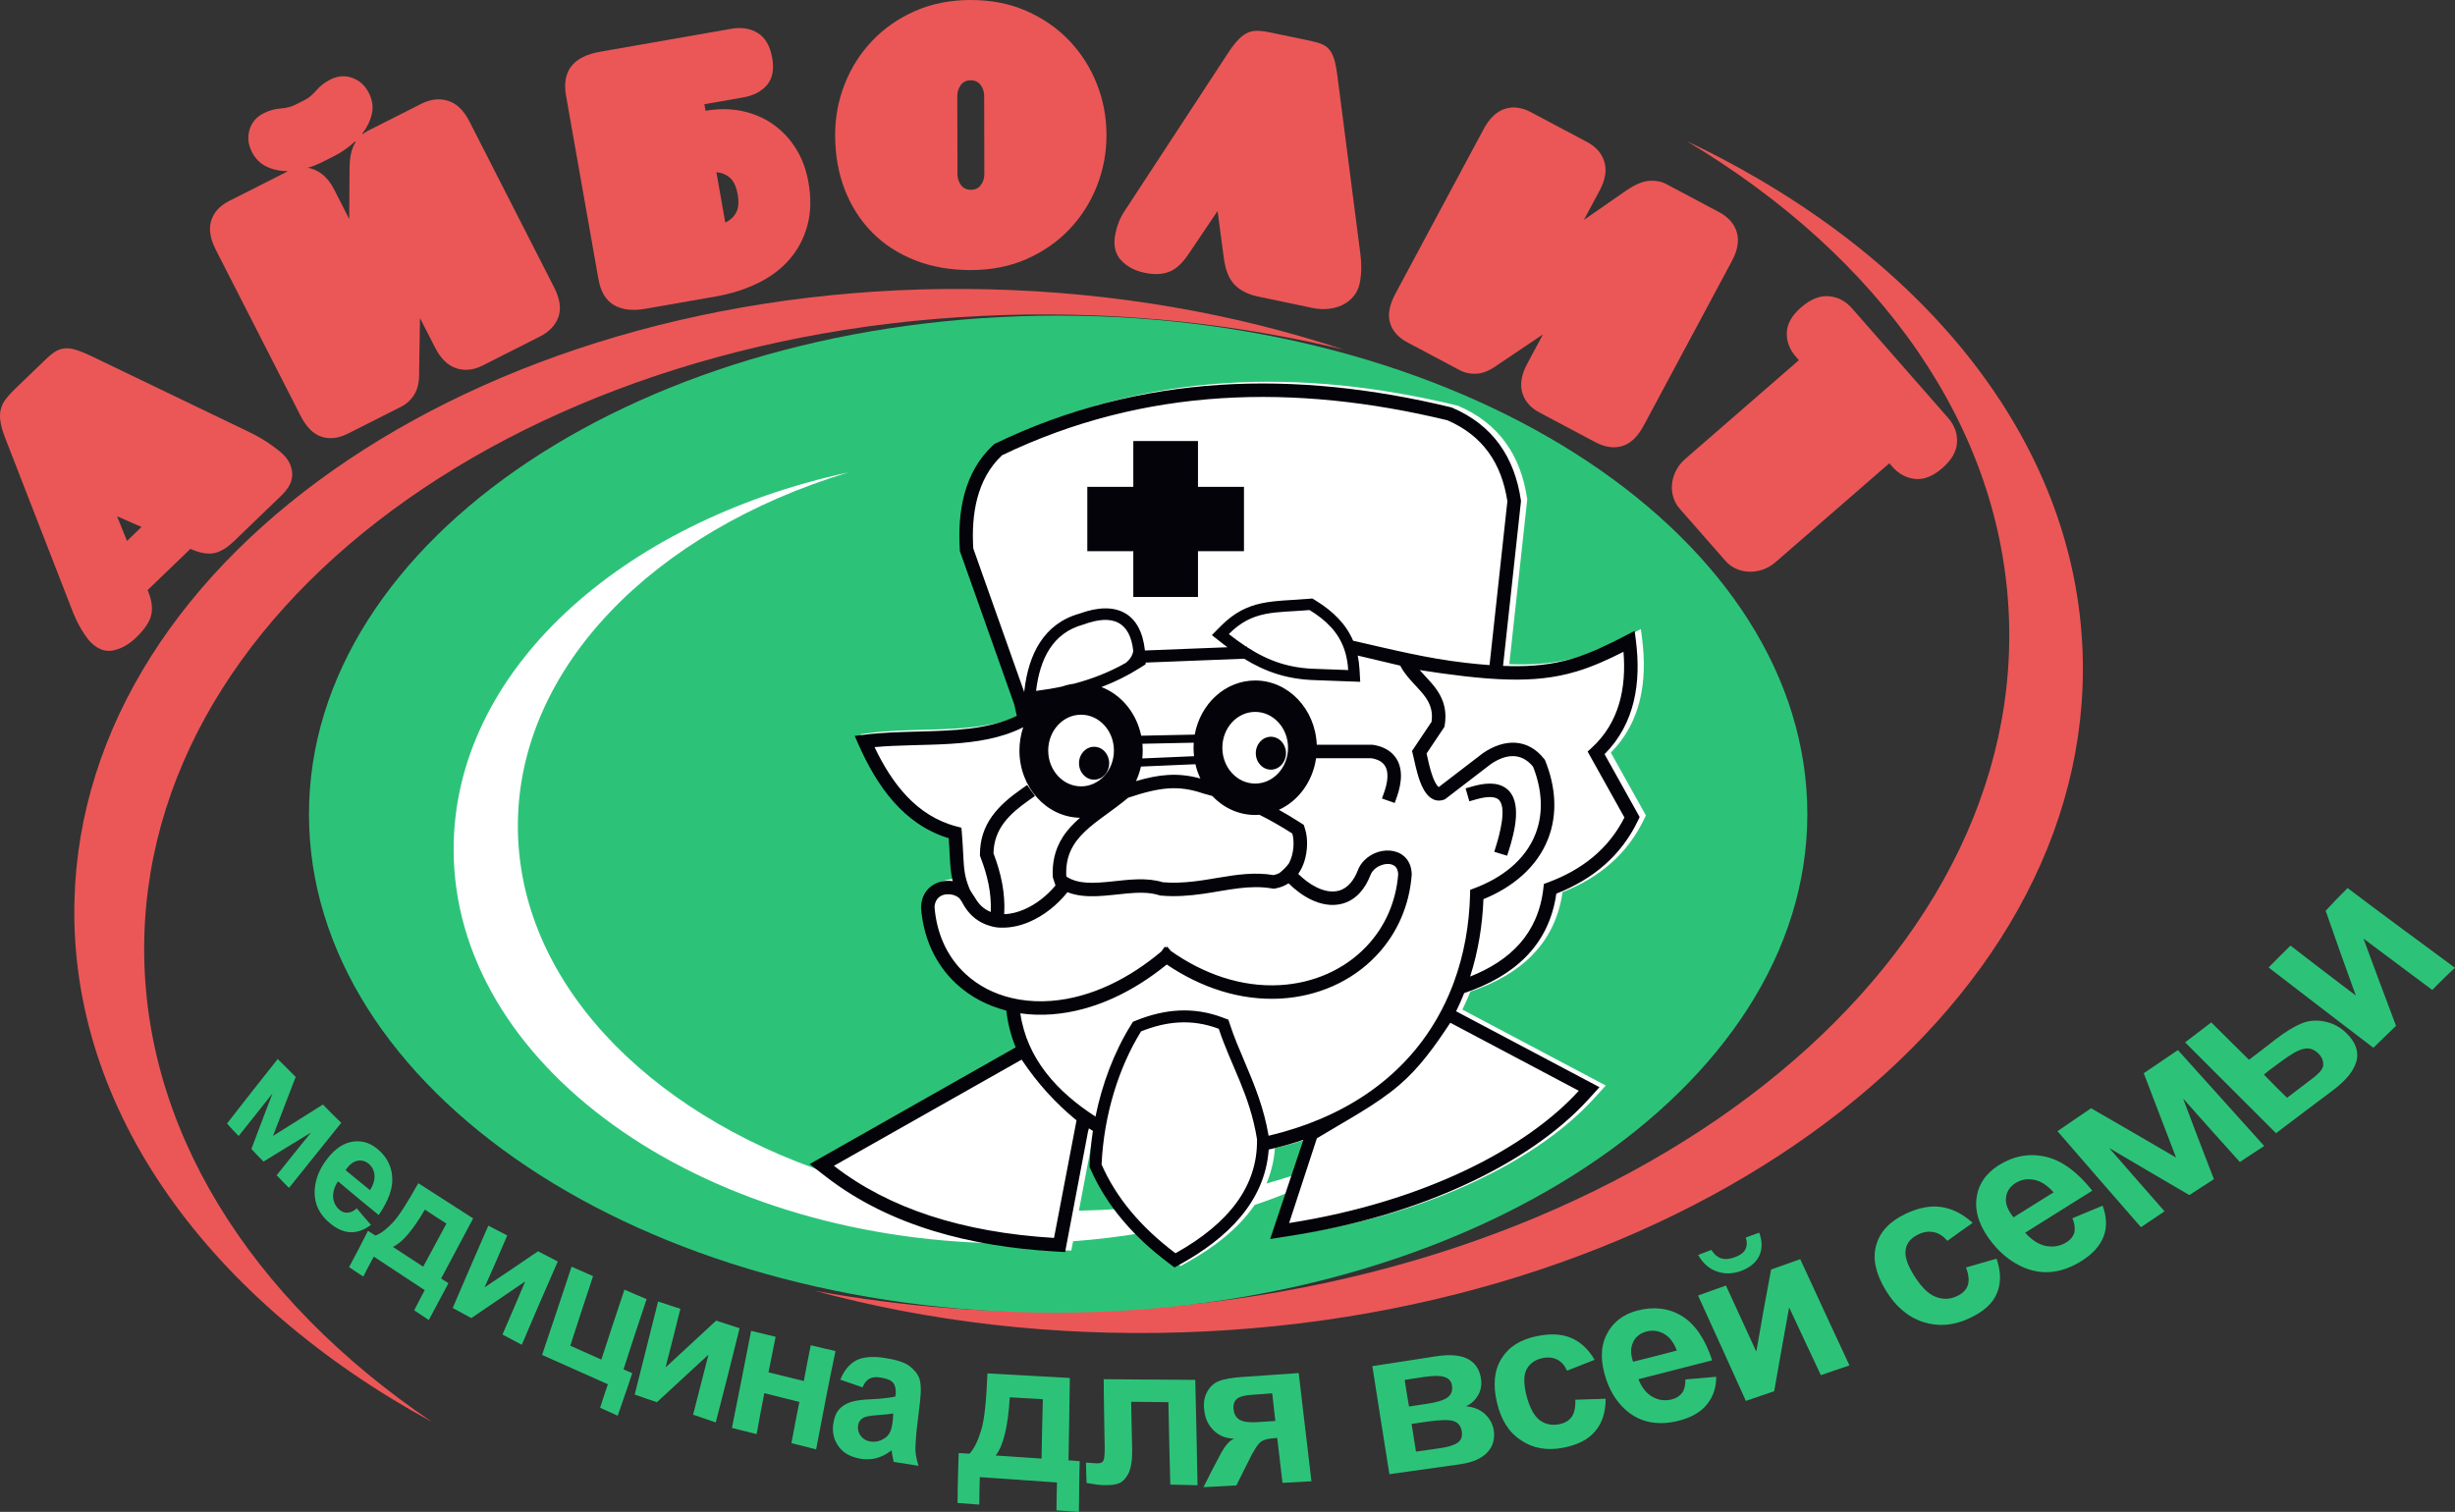
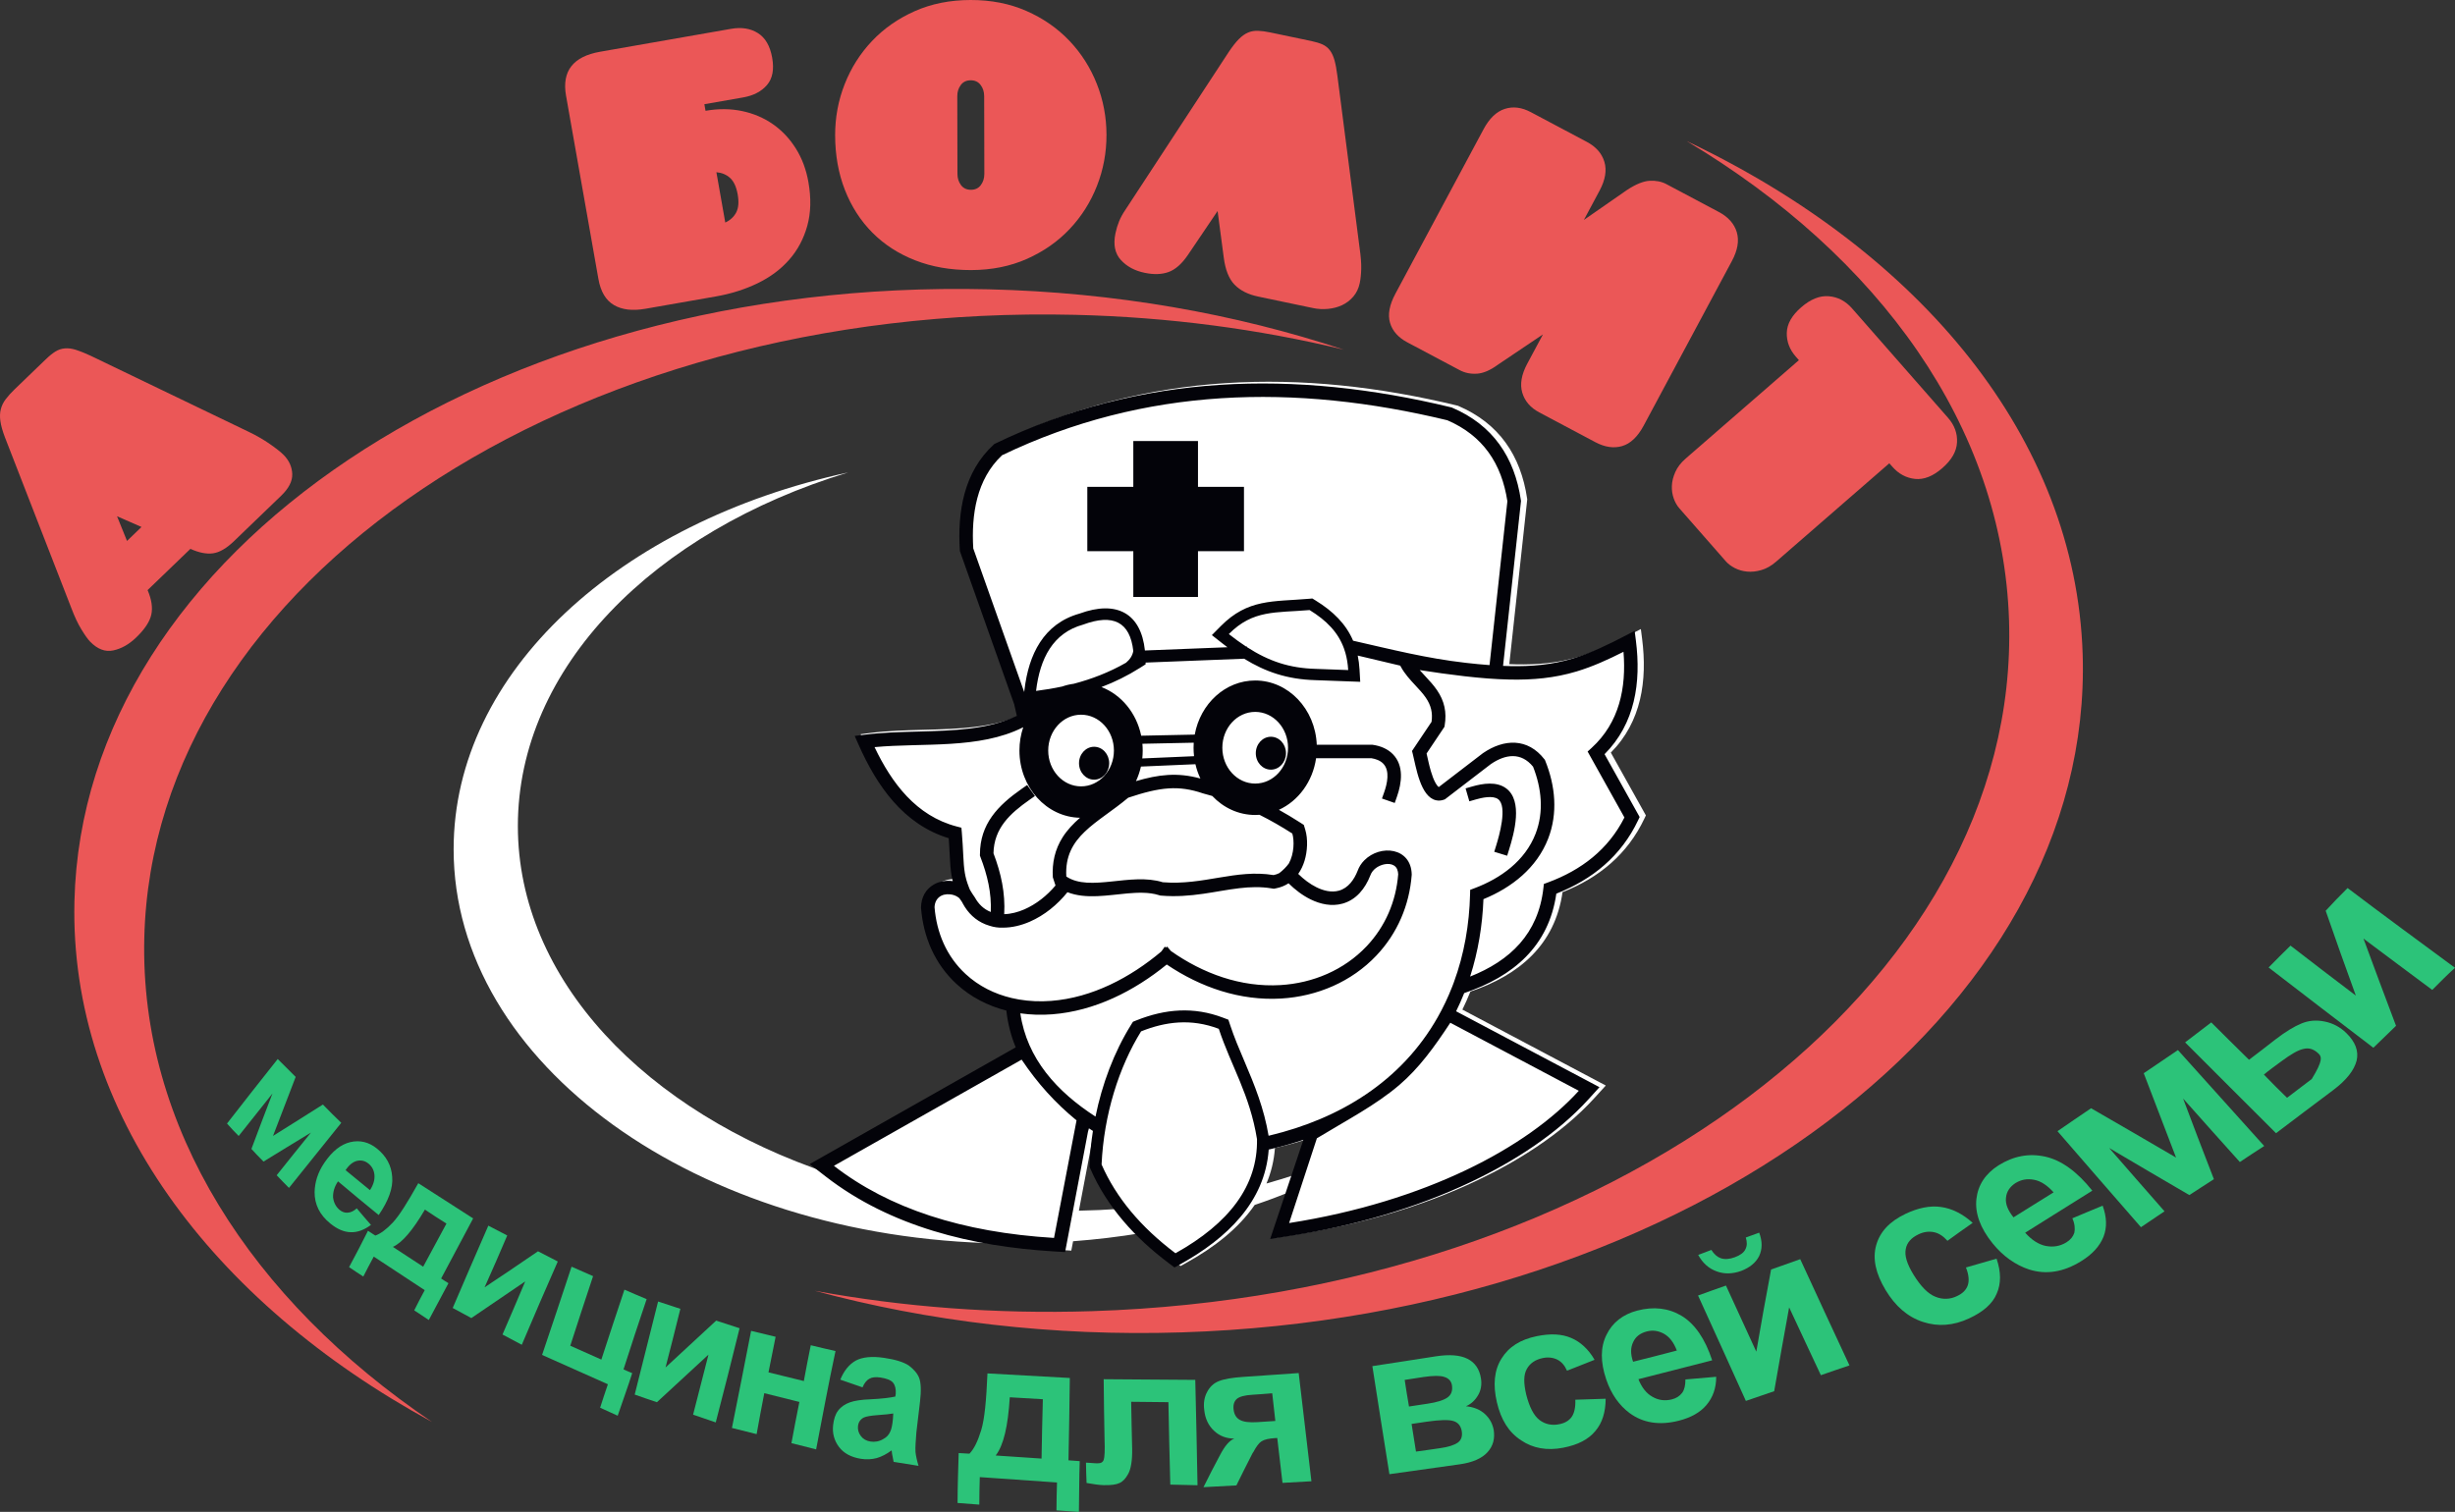
<svg xmlns="http://www.w3.org/2000/svg" width="401" height="247" viewBox="0 0 401 247" fill="none">
  <rect x="0" y="0" width="401" height="247" fill="#333333" stroke="none" />
  <g clip-path="url(#clip0_7469_1038)">
    <path fill-rule="evenodd" clip-rule="evenodd" d="M193.079 217.669C171.861 218.342 151.571 215.88 133.083 210.874C147.445 213.515 162.648 214.702 178.349 214.204C262.979 211.52 330.063 160.974 328.155 101.33C327.142 69.686 306.909 41.828 275.498 23.047C313.651 41.146 339.053 71.595 340.181 106.833C342.056 165.4 276.182 215.033 193.079 217.669Z" fill="#EB5757" />
-     <path fill-rule="evenodd" clip-rule="evenodd" d="M172.839 51.562C240.411 51.562 295.21 88.034 295.21 133.009C295.21 177.983 239.976 214.456 172.404 214.456C104.832 214.456 50.469 177.983 50.469 133.009C50.469 88.034 105.267 51.562 172.839 51.562Z" fill="#2CC379" />
    <path fill-rule="evenodd" clip-rule="evenodd" d="M210.963 194.616C209 195.412 206.991 196.159 204.939 196.852C202.257 200.756 198.25 203.809 193.965 206.2L192.835 206.83L191.802 206.053C189.919 204.636 188.135 203.101 186.494 201.439C182.835 202.046 179.091 202.497 175.277 202.783L174.987 204.312L173.025 204.193C169.791 203.998 166.544 203.656 163.329 203.131C113.861 202.322 74.096 173.799 74.096 138.742C74.096 109.788 101.222 85.292 138.536 77.184C106.809 86.819 84.588 109.055 84.588 134.946C84.588 160.032 105.451 181.688 135.611 191.774L133.208 189.909L166.871 170.833C166.085 168.915 165.58 166.91 165.348 164.851C162.306 164.073 159.513 162.628 157.202 160.494C153.663 157.224 151.782 152.817 151.414 148.062L151.41 148.006L151.411 147.95C151.448 146.369 152.155 144.969 153.568 144.187C154.479 143.683 155.556 143.516 156.584 143.656C156.51 143.351 156.446 143.045 156.394 142.736C156.225 141.744 156.166 140.739 156.114 139.736C156.063 138.721 156.012 137.707 155.937 136.693C148.515 134.425 144.159 128.077 141.176 121.321L140.57 119.949L142.063 119.757C144.989 119.379 147.944 119.306 150.89 119.228C153.742 119.153 156.624 119.082 159.457 118.726C162.074 118.397 164.668 117.812 167.058 116.673L166.632 114.8L157.761 89.779L157.751 89.623C157.717 89.084 157.693 88.544 157.682 88.004C157.611 84.632 158.013 81.164 159.326 78.032C160.234 75.867 161.541 73.957 163.278 72.366L163.4 72.255L163.549 72.183C187.418 60.662 212.576 60.099 238.025 66.259L238.116 66.281L238.202 66.318C244.843 69.152 248.407 74.42 249.438 81.444L249.459 81.585L246.53 108.5C246.886 108.515 247.242 108.526 247.599 108.533C251.113 108.609 254.492 108.322 257.87 107.305C260.909 106.39 263.776 104.973 266.583 103.515L268.018 102.77L268.223 104.368C269.089 111.142 268.123 117.925 263.112 122.95L268.84 133.214L268.593 133.735C265.84 139.549 261.172 143.415 255.225 145.75C253.991 154.37 248.134 159.305 240.174 161.994C239.777 162.993 239.341 163.976 238.866 164.94L262.289 177.343L260.456 179.36C257.674 182.422 254.409 185.077 250.974 187.379C247.914 189.429 244.673 191.23 241.347 192.816C232.094 197.226 222.006 200.056 211.888 201.641L208.43 202.182L210.963 194.616ZM176.226 197.791C178.527 197.747 180.807 197.642 183.062 197.478C181.506 195.413 180.169 193.181 179.113 190.768L178.929 190.349L178.95 189.892C179.031 188.089 179.213 186.29 179.489 184.506L179.407 184.455C179.227 184.343 179.049 184.227 178.873 184.109L178.727 184.628L176.226 197.791ZM206.864 193.35C208.572 192.868 210.253 192.351 211.907 191.799L213.854 185.983C212.229 186.53 210.578 187.001 208.91 187.4L208.247 187.558C208.098 189.645 207.613 191.571 206.864 193.35Z" fill="white" />
    <path fill-rule="evenodd" clip-rule="evenodd" d="M281.901 91.703L274.286 83.02C273.914 82.595 273.613 82.065 273.386 81.428C273.158 80.79 273.057 80.108 273.084 79.382C273.108 78.656 273.296 77.9 273.645 77.113C273.993 76.327 274.555 75.596 275.332 74.92L293.831 58.842L293.339 58.281C292.311 57.108 291.815 55.801 291.854 54.36C291.894 52.918 292.678 51.533 294.207 50.204C295.736 48.876 297.239 48.272 298.716 48.396C300.193 48.519 301.458 49.179 302.509 50.377L318.2 68.268C319.251 69.467 319.737 70.803 319.66 72.277C319.584 73.75 318.78 75.151 317.251 76.48C315.722 77.809 314.238 78.396 312.798 78.241C311.358 78.085 310.124 77.42 309.096 76.247L308.603 75.685L290.104 91.763C289.327 92.439 288.524 92.896 287.695 93.133C286.865 93.371 286.086 93.454 285.36 93.38C284.634 93.309 283.969 93.117 283.365 92.806C282.762 92.495 282.274 92.128 281.901 91.703Z" fill="#EB5757" />
    <path fill-rule="evenodd" clip-rule="evenodd" d="M227.931 47.97L242.333 21.096C243.273 19.343 244.418 18.243 245.771 17.797C247.122 17.351 248.547 17.526 250.043 18.32L259.204 23.185C260.701 23.98 261.654 25.069 262.064 26.451C262.475 27.832 262.21 29.4 261.27 31.153L258.709 35.932L265.739 31.048C267.194 30.093 268.435 29.589 269.463 29.535C270.492 29.48 271.402 29.663 272.194 30.084L280.738 34.622C282.294 35.448 283.277 36.552 283.687 37.934C284.097 39.315 283.832 40.883 282.892 42.637L268.491 69.511C267.504 71.352 266.328 72.473 264.963 72.874C263.598 73.276 262.137 73.063 260.581 72.237L251.421 67.372C249.983 66.608 249.058 65.535 248.648 64.154C248.239 62.772 248.511 61.19 249.467 59.407L252.028 54.628L244.683 59.57C243.439 60.486 242.298 60.978 241.261 61.047C240.225 61.116 239.281 60.925 238.43 60.473L229.886 55.936C228.389 55.141 227.442 54.074 227.046 52.738C226.65 51.401 226.945 49.811 227.931 47.97Z" fill="#EB5757" />
    <path fill-rule="evenodd" clip-rule="evenodd" d="M205.518 48.453C203.858 48.106 202.567 47.455 201.647 46.501C200.726 45.546 200.139 44.06 199.885 42.044L198.883 34.472L193.985 41.723C193.006 43.142 191.964 44.05 190.86 44.445C189.756 44.84 188.455 44.881 186.958 44.567C185.329 44.227 184.033 43.524 183.068 42.458C182.103 41.393 181.815 39.937 182.205 38.089C182.349 37.408 182.545 36.764 182.793 36.155C183.04 35.547 183.386 34.918 183.829 34.265L200.698 8.499C201.294 7.609 201.842 6.91 202.339 6.405C202.837 5.901 203.338 5.541 203.843 5.324C204.347 5.108 204.895 5.011 205.485 5.033C206.075 5.055 206.745 5.145 207.495 5.302L214.186 6.702C214.935 6.86 215.55 7.047 216.031 7.266C216.511 7.486 216.911 7.806 217.23 8.229C217.549 8.65 217.799 9.194 217.982 9.858C218.165 10.523 218.32 11.36 218.447 12.368L222.082 40.547C222.277 41.875 222.365 42.993 222.343 43.902C222.32 44.812 222.241 45.591 222.104 46.239C221.919 47.114 221.567 47.853 221.049 48.455C220.531 49.057 219.923 49.522 219.224 49.85C218.526 50.178 217.761 50.382 216.928 50.461C216.094 50.541 215.287 50.498 214.506 50.336L205.518 48.453Z" fill="#EB5757" />
    <path fill-rule="evenodd" clip-rule="evenodd" d="M160.782 28.416L160.755 15.697C160.754 15.001 160.561 14.397 160.177 13.885C159.794 13.372 159.252 13.116 158.553 13.118C157.854 13.119 157.314 13.377 156.933 13.892C156.551 14.405 156.362 15.011 156.363 15.706L156.39 28.426C156.391 29.122 156.585 29.726 156.968 30.239C157.352 30.751 157.892 31.007 158.591 31.006C159.291 31.005 159.831 30.746 160.212 30.232C160.594 29.718 160.784 29.112 160.782 28.416ZM158.62 44.123C155.26 44.13 152.213 43.599 149.483 42.528C146.752 41.457 144.419 39.946 142.485 37.996C140.551 36.046 139.057 33.722 138.003 31.024C136.949 28.328 136.419 25.356 136.411 22.109C136.405 19.194 136.923 16.41 137.966 13.758C139.008 11.106 140.492 8.759 142.418 6.718C144.343 4.676 146.669 3.048 149.394 1.833C152.12 0.618 155.164 0.007 158.524 6.05168e-05C161.886 -0.007 164.932 0.591 167.663 1.794C170.394 2.997 172.727 4.615 174.661 6.648C176.596 8.681 178.09 11.022 179.143 13.67C180.197 16.317 180.728 19.099 180.734 22.014C180.74 24.929 180.222 27.713 179.179 30.366C178.137 33.017 176.653 35.364 174.727 37.406C172.802 39.447 170.476 41.075 167.75 42.291C165.024 43.505 161.981 44.116 158.62 44.123Z" fill="#EB5757" />
    <path fill-rule="evenodd" clip-rule="evenodd" d="M117.014 28.134L118.467 36.356C119.277 35.978 119.873 35.429 120.253 34.706C120.631 33.984 120.712 33.003 120.493 31.763C120.274 30.523 119.862 29.629 119.259 29.078C118.655 28.528 117.907 28.214 117.014 28.134ZM97.746 45.583L92.457 15.633C91.748 11.62 93.606 9.226 98.03 8.451L119.414 4.709C121.119 4.41 122.579 4.643 123.795 5.405C125.011 6.167 125.787 7.511 126.128 9.436C126.468 11.361 126.181 12.849 125.269 13.9C124.356 14.952 123.065 15.623 121.393 15.916L115.052 17.026L115.243 18.102C117.34 17.735 119.327 17.749 121.205 18.143C123.082 18.537 124.762 19.253 126.246 20.288C127.729 21.322 128.976 22.644 129.986 24.25C130.996 25.855 131.682 27.686 132.046 29.742C132.512 32.383 132.452 34.766 131.863 36.887C131.275 39.008 130.292 40.853 128.914 42.422C127.535 43.993 125.811 45.278 123.741 46.28C121.671 47.281 119.407 47.997 116.949 48.427L105.445 50.441C103.315 50.813 101.591 50.611 100.271 49.832C98.951 49.054 98.109 47.638 97.746 45.583Z" fill="#EB5757" />
-     <path fill-rule="evenodd" clip-rule="evenodd" d="M52.854 26.369C52.438 26.58 52.008 26.779 51.562 26.967C51.118 27.154 50.679 27.302 50.249 27.408C51.053 27.521 51.837 27.868 52.599 28.448C53.361 29.029 54.022 29.865 54.58 30.958L57.044 35.787L57.1 27.231C57.125 26.327 57.216 25.556 57.376 24.918C57.535 24.28 57.777 23.694 58.101 23.158L58.011 23.091C56.946 24.076 55.806 24.877 54.589 25.492L52.854 26.369ZM49.083 67.903L35.223 40.749C34.319 38.977 34.078 37.408 34.501 36.043C34.923 34.677 35.906 33.604 37.449 32.823L46.927 28.029L46.882 27.941C45.736 27.963 44.637 27.729 43.585 27.24C42.533 26.75 41.72 25.945 41.147 24.822C40.529 23.611 40.398 22.405 40.755 21.203C41.112 20 41.884 19.099 43.07 18.499C43.931 18.063 44.844 17.806 45.811 17.725C46.777 17.645 47.558 17.455 48.151 17.155L49.887 16.278C50.421 16.007 51.012 15.503 51.663 14.765C52.312 14.028 53.068 13.442 53.928 13.007C55.144 12.392 56.345 12.295 57.532 12.718C58.717 13.139 59.619 13.956 60.237 15.166C60.84 16.348 61.004 17.51 60.728 18.652C60.452 19.795 59.931 20.858 59.164 21.84L59.209 21.929C59.535 21.69 59.816 21.51 60.054 21.39L68.776 16.979C70.318 16.198 71.79 16.03 73.193 16.472C74.594 16.915 75.747 18.023 76.651 19.794L90.511 46.949C91.46 48.81 91.694 50.419 91.212 51.778C90.729 53.136 89.717 54.206 88.175 54.986L78.829 59.713C77.347 60.463 75.912 60.613 74.525 60.163C73.138 59.712 71.985 58.587 71.065 56.785L68.6 51.956L68.457 60.779C68.497 62.32 68.24 63.537 67.688 64.429C67.136 65.321 66.429 65.985 65.569 66.421L56.847 70.832C55.305 71.612 53.862 71.784 52.52 71.349C51.178 70.913 50.032 69.764 49.083 67.903Z" fill="#EB5757" />
    <path fill-rule="evenodd" clip-rule="evenodd" d="M19.117 84.341L20.746 88.374L23.113 86.093L19.117 84.341ZM2.41 63.581L7.468 58.71C8.041 58.157 8.566 57.732 9.042 57.435C9.517 57.139 10.032 56.965 10.586 56.916C11.14 56.866 11.75 56.946 12.417 57.157C13.085 57.366 13.886 57.691 14.82 58.127L40.665 70.567C41.879 71.149 43.016 71.805 44.075 72.538C45.133 73.27 45.893 73.873 46.356 74.35C47.236 75.254 47.696 76.286 47.735 77.447C47.775 78.607 47.172 79.786 45.929 80.984L38.254 88.378C37.011 89.576 35.858 90.248 34.797 90.395C33.735 90.542 32.503 90.299 31.102 89.667L24.108 96.405C24.765 97.939 24.966 99.277 24.713 100.421C24.458 101.565 23.637 102.804 22.25 104.141C21.079 105.27 19.832 105.976 18.509 106.259C17.188 106.541 15.925 106.064 14.721 104.826C14.351 104.445 13.873 103.776 13.289 102.817C12.706 101.859 12.154 100.685 11.635 99.294L0.799 71.427C0.415 70.413 0.171 69.542 0.065 68.814C-0.04 68.086 -0.018 67.431 0.133 66.848C0.283 66.265 0.552 65.718 0.936 65.21C1.321 64.701 1.812 64.158 2.41 63.581Z" fill="#EB5757" />
    <path fill-rule="evenodd" clip-rule="evenodd" d="M370.555 158.058C371.705 156.879 372.899 155.685 374.131 154.486C377.63 157.192 381.198 159.923 384.804 162.651C383.118 158.01 381.463 153.389 379.877 148.793C381.006 147.552 382.212 146.312 383.456 145.08C389.149 149.395 395.063 153.731 401 158.11C399.688 159.297 398.481 160.526 397.284 161.723C393.471 158.897 389.796 156.135 386.051 153.337C387.792 158.068 389.564 162.818 391.368 167.588C390.13 168.798 388.897 169.986 387.665 171.174C381.859 166.768 376.196 162.392 370.555 158.058Z" fill="#2CC379" />
-     <path fill-rule="evenodd" clip-rule="evenodd" d="M373.564 179.346C374.923 178.325 376.258 177.299 377.606 176.276C378.891 175.3 379.565 174.511 379.482 173.861C379.477 173.211 379.221 172.64 378.717 172.135C377.956 171.395 377.16 171.147 376.298 171.352C375.364 171.535 374.169 172.251 372.605 173.41C371.599 174.155 370.65 174.827 369.785 175.553C370.972 176.799 372.265 178.083 373.564 179.346ZM356.917 170.293C358.327 169.212 359.737 168.129 361.191 167.031C363.209 169.06 365.301 171.1 367.355 173.135C368.805 172.059 370.221 170.938 371.642 169.837C373.335 168.526 374.785 167.669 375.936 167.198C377.098 166.722 378.322 166.608 379.695 166.885C381.068 167.161 382.248 167.793 383.256 168.778C384.717 170.205 385.295 171.705 384.932 173.273C384.535 174.823 383.308 176.434 381.102 178.092C377.964 180.432 374.863 182.788 371.766 185.13C366.76 180.119 361.804 175.199 356.917 170.293Z" fill="#2CC379" />
+     <path fill-rule="evenodd" clip-rule="evenodd" d="M373.564 179.346C374.923 178.325 376.258 177.299 377.606 176.276C379.477 173.211 379.221 172.64 378.717 172.135C377.956 171.395 377.16 171.147 376.298 171.352C375.364 171.535 374.169 172.251 372.605 173.41C371.599 174.155 370.65 174.827 369.785 175.553C370.972 176.799 372.265 178.083 373.564 179.346ZM356.917 170.293C358.327 169.212 359.737 168.129 361.191 167.031C363.209 169.06 365.301 171.1 367.355 173.135C368.805 172.059 370.221 170.938 371.642 169.837C373.335 168.526 374.785 167.669 375.936 167.198C377.098 166.722 378.322 166.608 379.695 166.885C381.068 167.161 382.248 167.793 383.256 168.778C384.717 170.205 385.295 171.705 384.932 173.273C384.535 174.823 383.308 176.434 381.102 178.092C377.964 180.432 374.863 182.788 371.766 185.13C366.76 180.119 361.804 175.199 356.917 170.293Z" fill="#2CC379" />
    <path fill-rule="evenodd" clip-rule="evenodd" d="M336.071 184.803C337.874 183.548 339.714 182.307 341.557 181.054C346.189 183.724 350.816 186.407 355.438 189.114C353.683 184.499 351.923 179.909 350.159 175.332C352.006 174.066 353.89 172.826 355.74 171.548C360.384 176.73 365.096 181.956 369.836 187.224C368.468 188.108 367.143 188.972 365.856 189.839C362.706 186.358 359.665 182.912 356.584 179.464C358.215 183.836 359.917 188.25 361.619 192.643C360.256 193.503 358.971 194.369 357.607 195.24C353.169 192.649 348.802 190.089 344.509 187.547C347.476 190.974 350.517 194.421 353.552 197.891C352.266 198.768 350.944 199.63 349.701 200.487C345.118 195.209 340.524 189.97 336.071 184.803Z" fill="#2CC379" />
    <path fill-rule="evenodd" clip-rule="evenodd" d="M335.436 194.796C334.417 193.66 333.363 192.955 332.267 192.746C331.101 192.524 330.157 192.709 329.223 193.27C328.285 193.875 327.737 194.695 327.656 195.71C327.537 196.723 328.008 197.782 328.883 198.878C331.067 197.514 333.213 196.17 335.436 194.796ZM338.5 199.034C340.073 198.354 341.797 197.668 343.447 196.969C344.111 198.812 344.194 200.499 343.586 202.048C342.98 203.565 341.797 204.892 339.926 206.047C337.043 207.825 334.23 208.289 331.417 207.39C329.219 206.66 327.186 205.251 325.469 203.125C323.448 200.623 322.568 198.188 322.826 195.886C323.083 193.585 324.305 191.741 326.453 190.375C328.912 188.843 331.434 188.376 334.092 188.965C336.715 189.553 339.27 191.401 341.758 194.521C338.087 196.825 334.419 199.118 330.792 201.388C331.844 202.57 332.969 203.301 334.134 203.546C335.373 203.784 336.486 203.599 337.512 202.971C338.2 202.55 338.626 202.019 338.827 201.384C338.955 200.725 338.906 199.948 338.5 199.034Z" fill="#2CC379" />
    <path fill-rule="evenodd" clip-rule="evenodd" d="M322.217 199.778C320.805 200.762 319.433 201.737 318.096 202.712C317.417 201.944 316.677 201.459 315.876 201.298C315.038 201.129 314.185 201.259 313.367 201.652C312.185 202.219 311.485 202.992 311.292 204.034C311.06 205.108 311.478 206.49 312.553 208.24C313.741 210.172 314.933 211.375 316.116 211.843C317.298 212.333 318.558 212.296 319.676 211.732C320.558 211.325 321.142 210.747 321.402 210.021C321.666 209.285 321.612 208.315 321.119 207.068C322.748 206.591 324.413 206.126 326.119 205.63C326.868 207.817 326.863 209.731 326.141 211.351C325.454 213.006 323.905 214.337 321.641 215.384C319.068 216.585 316.54 216.77 314.091 215.962C311.604 215.154 309.583 213.398 307.992 210.753C306.375 208.065 305.838 205.64 306.453 203.444C307.068 201.248 308.616 199.57 311.222 198.318C313.272 197.334 315.295 196.919 317.052 197.187C318.847 197.434 320.593 198.31 322.217 199.778Z" fill="#2CC379" />
    <path fill-rule="evenodd" clip-rule="evenodd" d="M224.162 223.186C227.63 222.669 231.104 222.105 234.575 221.577C236.759 221.245 238.467 221.374 239.695 221.984C240.923 222.595 241.672 223.677 241.905 225.229C242.056 226.194 241.903 227.136 241.422 227.95C240.94 228.763 240.291 229.387 239.445 229.739C240.73 229.862 241.787 230.295 242.577 231.037C243.367 231.779 243.799 232.631 243.984 233.621C244.195 235.024 243.895 236.234 242.969 237.246C242.042 238.269 240.51 238.934 238.45 239.222C234.564 239.763 230.754 240.307 226.946 240.838C226.009 234.945 225.068 229.064 224.162 223.186ZM230.145 229.781C231.158 229.629 232.172 229.467 233.223 229.317C234.703 229.094 235.822 228.748 236.444 228.3C237.078 227.843 237.271 227.18 237.172 226.389C237.076 225.631 236.63 225.168 235.892 224.943C235.23 224.721 234.119 224.731 232.523 224.961C231.506 225.136 230.418 225.272 229.442 225.437C229.651 226.884 229.898 228.332 230.145 229.781ZM231.287 237.145C232.567 236.983 233.777 236.791 235.136 236.602C236.537 236.407 237.528 236.099 238.114 235.679C238.699 235.27 238.893 234.615 238.762 233.799C238.601 232.924 238.167 232.377 237.357 232.141C236.616 231.924 235.161 231.956 233.021 232.265C232.201 232.401 231.384 232.515 230.568 232.629C230.808 234.134 231.046 235.651 231.287 237.145Z" fill="#2CC379" />
    <path fill-rule="evenodd" clip-rule="evenodd" d="M260.459 222.153C258.934 222.75 257.445 223.358 255.959 223.933C255.567 223.067 255.068 222.46 254.324 222.1C253.682 221.788 252.835 221.68 251.991 221.869C250.803 222.11 249.915 222.709 249.404 223.626C248.853 224.564 248.853 225.949 249.288 227.81C249.812 229.877 250.524 231.258 251.454 231.98C252.352 232.676 253.483 232.926 254.67 232.675C255.586 232.502 256.264 232.105 256.705 231.498C257.148 230.869 257.363 229.928 257.313 228.673C258.966 228.609 260.581 228.554 262.27 228.513C262.255 230.693 261.724 232.46 260.566 233.809C259.446 235.159 257.741 236.047 255.335 236.515C252.7 237.027 250.39 236.616 248.475 235.317C246.448 234.012 245.171 231.948 244.507 229.116C243.839 226.265 244.062 223.872 245.239 221.978C246.42 220.051 248.313 218.839 251.031 218.287C253.254 217.836 255.079 217.918 256.619 218.574C258.123 219.206 259.453 220.401 260.459 222.153Z" fill="#2CC379" />
    <path fill-rule="evenodd" clip-rule="evenodd" d="M275.296 225.361C276.909 225.217 278.635 225.066 280.323 224.925C280.334 226.774 279.773 228.298 278.752 229.513C277.728 230.751 276.18 231.604 274.201 232.104C271.057 232.9 268.364 232.469 266.173 230.852C264.478 229.591 263.171 227.754 262.363 225.366C261.392 222.5 261.404 220.067 262.407 218.064C263.373 216.058 265.112 214.715 267.433 214.111C270.133 213.409 272.539 213.696 274.683 214.975C276.826 216.276 278.512 218.704 279.666 222.237C275.637 223.261 271.61 224.283 267.621 225.318C268.156 226.664 268.906 227.62 269.872 228.172C270.871 228.759 271.907 228.899 273.042 228.627C273.803 228.445 274.349 228.081 274.761 227.553C275.134 227.046 275.299 226.318 275.296 225.361ZM273.893 220.64C273.393 219.317 272.714 218.421 271.782 217.893C270.85 217.388 269.928 217.272 268.975 217.522C267.914 217.801 267.159 218.371 266.758 219.266C266.319 220.171 266.317 221.227 266.748 222.468C269.141 221.878 271.497 221.264 273.893 220.64Z" fill="#2CC379" />
    <path fill-rule="evenodd" clip-rule="evenodd" d="M277.359 211.649C278.879 211.099 280.362 210.56 281.919 210.023C283.549 213.609 285.213 217.208 286.874 220.82C287.63 216.333 288.46 211.861 289.291 207.4C290.89 206.842 292.451 206.281 294.051 205.711C296.724 211.483 299.356 217.243 302.092 223.068C300.497 223.604 298.94 224.128 297.421 224.666C295.659 220.956 293.969 217.261 292.238 213.588C291.4 218.141 290.599 222.695 289.796 227.282C288.241 227.806 286.685 228.352 285.169 228.866C282.572 223.098 279.968 217.366 277.359 211.649Z" fill="#2CC379" />
    <path fill-rule="evenodd" clip-rule="evenodd" d="M285.16 202.172C285.827 201.919 286.603 201.66 287.345 201.378C287.886 202.806 287.862 204.082 287.346 205.189C286.794 206.305 285.761 207.112 284.39 207.636C282.947 208.147 281.614 208.158 280.388 207.701C279.091 207.231 278.113 206.344 277.383 205.017C278.088 204.745 278.792 204.472 279.533 204.201C279.984 204.906 280.491 205.356 281.088 205.562C281.72 205.769 282.484 205.721 283.369 205.395C284.223 205.082 284.83 204.648 285.086 204.111C285.379 203.565 285.392 202.921 285.16 202.172Z" fill="#2CC379" />
    <path fill-rule="evenodd" clip-rule="evenodd" d="M172.652 242.194C168.409 241.908 164.167 241.609 160.04 241.316C159.987 242.828 159.974 244.319 159.96 245.81C158.738 245.722 157.555 245.625 156.409 245.54C156.418 242.832 156.504 240.116 156.591 237.388C157.165 237.424 157.738 237.46 158.351 237.487C159.129 236.689 159.728 235.402 160.273 233.631C160.826 231.829 161.104 228.76 161.292 224.374C165.738 224.618 170.261 224.865 174.745 225.121C174.697 229.61 174.613 234.073 174.527 238.572C175.1 238.619 175.711 238.657 176.361 238.707C176.266 241.462 176.284 244.256 176.228 247C174.968 246.922 173.746 246.835 172.562 246.749C172.578 245.245 172.595 243.731 172.652 242.194ZM170.128 238.291C170.173 235.057 170.256 231.837 170.34 228.593C168.54 228.483 166.739 228.384 164.939 228.274C164.654 232.964 163.923 236.144 162.633 237.786C165.043 237.946 167.604 238.125 170.128 238.291Z" fill="#2CC379" />
    <path fill-rule="evenodd" clip-rule="evenodd" d="M180.275 225.324C185.186 225.365 190.211 225.397 195.236 225.43C195.397 231.16 195.481 236.901 195.602 242.643C194.171 242.611 192.626 242.576 191.157 242.542C191.029 238.049 190.938 233.555 190.847 229.074C188.769 229.059 186.768 229.034 184.767 229.01C184.795 231.569 184.874 234.106 184.927 236.666C184.967 238.618 184.718 239.981 184.29 240.775C183.863 241.559 183.378 242.072 182.836 242.291C182.331 242.534 181.493 242.659 180.25 242.628C179.573 242.611 178.674 242.491 177.481 242.275C177.437 241.164 177.393 240.064 177.386 238.953C177.498 238.968 177.763 238.965 178.138 238.998C178.626 239.046 179.002 239.06 179.228 239.065C179.831 239.075 180.145 238.89 180.284 238.479C180.421 238.091 180.491 236.96 180.418 235.13C180.357 231.865 180.298 228.588 180.275 225.324Z" fill="#2CC379" />
    <path fill-rule="evenodd" clip-rule="evenodd" d="M212.128 224.316C212.849 230.205 213.491 236.103 214.208 241.994C212.632 242.096 211.02 242.175 209.483 242.257C209.184 239.816 208.926 237.366 208.627 234.926C208.473 234.931 208.359 234.938 208.243 234.944C207.243 235.015 206.547 235.163 206.063 235.467C205.629 235.738 205.202 236.33 204.723 237.22C204.639 237.319 204.554 237.452 204.507 237.575C203.63 239.281 202.792 240.965 201.953 242.671C200.148 242.763 198.343 242.867 196.577 242.961C197.456 241.201 198.335 239.451 199.291 237.693C200.08 236.178 200.864 235.301 201.61 235.025C200.308 235.015 199.186 234.603 198.285 233.734C197.381 232.887 196.843 231.748 196.702 230.353C196.546 229.22 196.724 228.237 197.161 227.425C197.598 226.578 198.212 225.989 199.078 225.638C199.945 225.287 201.263 225.069 202.996 224.948C206.078 224.747 209.045 224.529 212.128 224.316ZM207.806 227.622C206.766 227.704 205.649 227.798 204.57 227.862C203.302 227.938 202.48 228.161 202.034 228.529C201.587 228.921 201.397 229.505 201.497 230.295C201.599 231.107 201.945 231.657 202.537 231.978C203.129 232.3 204.079 232.419 205.349 232.337C206.311 232.275 207.35 232.206 208.313 232.144C208.144 230.633 207.975 229.133 207.806 227.622Z" fill="#2CC379" />
    <path fill-rule="evenodd" clip-rule="evenodd" d="M45.363 173.012C46.352 173.986 47.306 174.971 48.296 175.935C47.049 179.157 45.838 182.367 44.593 185.578C47.32 183.882 50.013 182.165 52.743 180.448C53.73 181.444 54.681 182.441 55.74 183.437C52.867 186.997 50.033 190.543 47.202 194.067C46.496 193.392 45.863 192.686 45.193 192C47.068 189.686 48.872 187.362 50.785 185.036C48.203 186.614 45.587 188.191 43.043 189.768C42.373 189.083 41.667 188.387 41.068 187.702C42.2 184.694 43.334 181.665 44.504 178.644C42.663 180.97 40.824 183.283 38.986 185.586C38.315 184.912 37.679 184.238 37.08 183.553C39.803 180.051 42.563 176.527 45.363 173.012Z" fill="#2CC379" />
    <path fill-rule="evenodd" clip-rule="evenodd" d="M58.277 197.411C59.026 198.314 59.81 199.219 60.594 200.114C59.477 200.943 58.38 201.34 57.304 201.307C56.19 201.283 55.095 200.811 53.955 199.888C52.185 198.454 51.369 196.723 51.388 194.736C51.426 193.15 51.9 191.562 52.975 189.972C54.256 188.08 55.672 186.955 57.201 186.594C58.803 186.215 60.264 186.585 61.58 187.65C63.107 188.886 63.933 190.406 64.061 192.253C64.224 194.112 63.441 196.186 61.857 198.502C59.607 196.664 57.356 194.817 55.211 192.996C54.593 193.907 54.371 194.792 54.404 195.625C54.509 196.471 54.864 197.149 55.461 197.655C55.867 198 56.337 198.143 56.733 198.117C57.273 198.107 57.753 197.863 58.277 197.411ZM60.431 194.435C61.013 193.542 61.232 192.709 61.161 191.938C61.089 191.167 60.756 190.567 60.204 190.111C59.648 189.651 59.009 189.485 58.281 189.656C57.625 189.83 56.989 190.342 56.447 191.172C57.799 192.267 59.116 193.34 60.431 194.435Z" fill="#2CC379" />
    <path fill-rule="evenodd" clip-rule="evenodd" d="M69.375 210.774C66.579 208.934 63.816 207.107 61.051 205.293C60.457 206.376 59.898 207.473 59.341 208.548C58.519 208.042 57.805 207.534 57.02 207.01C58.084 205.035 59.112 203.067 60.105 201.075C60.516 201.339 60.926 201.602 61.302 201.852C62.155 201.558 63.086 200.865 64.143 199.747C65.18 198.651 66.543 196.478 68.324 193.299C71.302 195.201 74.276 197.115 77.284 199.053C75.528 202.331 73.81 205.591 72.056 208.868C72.43 209.128 72.84 209.382 73.251 209.635C72.181 211.644 71.112 213.652 70.043 215.65C69.26 215.125 68.441 214.597 67.658 214.073C68.219 212.965 68.779 211.868 69.375 210.774ZM69.122 206.943C70.401 204.592 71.643 202.248 72.924 199.895C71.691 199.126 70.529 198.373 69.404 197.613C67.427 200.977 65.708 203.01 64.173 203.706C65.811 204.78 67.484 205.869 69.122 206.943Z" fill="#2CC379" />
    <path fill-rule="evenodd" clip-rule="evenodd" d="M79.763 200.236C80.805 200.776 81.847 201.304 82.852 201.841C81.643 204.656 80.433 207.492 79.151 210.313C82.12 208.361 84.98 206.391 87.879 204.423C88.955 204.975 90.032 205.538 91.108 206.09C89.109 210.626 87.149 215.162 85.228 219.698C84.153 219.135 83.115 218.583 82.077 218.021C83.326 215.122 84.575 212.244 85.788 209.344C82.853 211.352 79.92 213.349 76.989 215.334C75.95 214.783 74.948 214.223 73.945 213.685C75.858 209.195 77.809 204.727 79.763 200.236Z" fill="#2CC379" />
    <path fill-rule="evenodd" clip-rule="evenodd" d="M93.359 206.939C94.518 207.465 95.678 207.968 96.874 208.485C95.606 212.273 94.377 216.063 93.149 219.852C94.791 220.593 96.509 221.348 98.226 222.116C99.457 218.302 100.726 214.502 101.997 210.69C103.193 211.207 104.389 211.735 105.623 212.243C104.312 216.076 103.078 219.901 101.846 223.715C102.331 223.929 102.779 224.141 103.264 224.333C102.523 226.684 101.671 228.973 100.894 231.287C99.962 230.871 98.993 230.42 98.024 229.98C98.434 228.713 98.844 227.435 99.292 226.148C95.635 224.534 92.09 222.939 88.543 221.355C90.172 216.556 91.764 211.754 93.359 206.939Z" fill="#2CC379" />
    <path fill-rule="evenodd" clip-rule="evenodd" d="M107.494 212.627C108.656 213.022 109.931 213.437 111.131 213.824C110.349 217.022 109.528 220.218 108.71 223.401C111.439 220.857 114.208 218.315 116.98 215.749C118.254 216.164 119.491 216.577 120.803 216.994C119.529 222.136 118.257 227.267 116.91 232.379C115.714 231.968 114.443 231.54 113.209 231.115C114.033 227.853 114.896 224.592 115.723 221.306C112.913 223.913 110.106 226.507 107.301 229.078C106.028 228.662 104.869 228.254 103.672 227.832C104.931 222.774 106.231 217.697 107.494 212.627Z" fill="#2CC379" />
    <path fill-rule="evenodd" clip-rule="evenodd" d="M122.685 217.423C124.008 217.738 125.292 218.062 126.69 218.391C126.314 220.329 125.9 222.265 125.525 224.202C127.411 224.677 129.374 225.144 131.298 225.62C131.637 223.669 132.053 221.721 132.431 219.771C133.715 220.084 135.075 220.412 136.473 220.72C135.327 226.073 134.335 231.432 133.305 236.79C131.949 236.449 130.594 236.085 129.274 235.769C129.668 233.515 130.138 231.276 130.57 229.035C128.685 228.559 126.762 228.071 124.838 227.606C124.408 229.835 123.978 232.074 123.587 234.293C122.23 233.964 120.873 233.612 119.554 233.285C120.609 228.002 121.666 222.708 122.685 217.423Z" fill="#2CC379" />
    <path fill-rule="evenodd" clip-rule="evenodd" d="M140.883 226.653C139.637 226.225 138.501 225.824 137.255 225.395C137.864 223.908 138.706 222.894 139.789 222.277C140.869 221.704 142.412 221.541 144.376 221.828C146.23 222.098 147.59 222.516 148.454 223.093C149.241 223.69 149.837 224.356 150.13 225.098C150.422 225.851 150.496 227.147 150.274 229.006C150.103 230.668 149.855 232.327 149.682 234C149.562 235.421 149.499 236.49 149.534 237.177C149.605 237.866 149.783 238.648 150.033 239.476C148.628 239.261 147.297 239.037 145.967 238.825C145.909 238.524 145.823 238.067 145.708 237.499C145.686 237.221 145.659 237.044 145.627 236.954C144.808 237.559 144 237.978 143.204 238.208C142.369 238.427 141.509 238.467 140.621 238.328C139.032 238.072 137.825 237.432 137.038 236.385C136.265 235.356 135.92 234.138 136.087 232.777C136.199 231.865 136.428 231.068 136.891 230.46C137.397 229.795 138.077 229.366 138.837 229.096C139.602 228.824 140.73 228.657 142.153 228.606C144.064 228.511 145.418 228.347 146.252 228.151C146.26 228.007 146.269 227.864 146.313 227.733C146.362 226.895 146.21 226.304 145.861 225.879C145.511 225.467 144.817 225.193 143.779 225.04C143.039 224.932 142.436 224.995 142.011 225.242C141.587 225.456 141.186 225.937 140.883 226.653ZM145.904 230.921C145.375 231.02 144.511 231.104 143.348 231.187C142.223 231.272 141.468 231.405 141.084 231.588C140.506 231.895 140.219 232.358 140.146 232.973C140.076 233.555 140.238 234.119 140.612 234.605C141.002 235.112 141.501 235.392 142.165 235.501C142.869 235.616 143.622 235.497 144.279 235.094C144.857 234.788 145.217 234.372 145.436 233.829C145.606 233.472 145.765 232.804 145.854 231.781C145.879 231.483 145.887 231.207 145.904 230.921Z" fill="#2CC379" />
    <path fill-rule="evenodd" clip-rule="evenodd" d="M161.44 47.263C182.137 47.755 201.759 51.25 219.488 57.124C205.647 53.776 190.909 51.798 175.594 51.434C93.043 49.471 24.965 95.06 23.569 153.238C22.829 184.105 41.01 212.324 70.57 232.309C34.408 212.624 11.335 181.601 12.159 147.23C13.53 90.102 80.379 45.336 161.44 47.263Z" fill="#EB5757" />
    <path fill-rule="evenodd" clip-rule="evenodd" d="M176.582 116.761C179.545 116.761 181.947 119.382 181.947 122.615C181.947 125.848 179.545 128.47 176.582 128.47C173.619 128.47 171.216 125.848 171.216 122.615C171.216 119.382 173.619 116.761 176.582 116.761ZM205.024 116.302C207.987 116.302 210.39 118.924 210.39 122.157C210.39 125.39 207.987 128.012 205.024 128.012C202.061 128.012 199.658 125.39 199.658 122.157C199.658 118.924 202.061 116.302 205.024 116.302ZM205.024 111.172C210.433 111.172 214.847 115.83 215.081 121.67H224.168L224.249 121.682C225.465 121.862 226.639 122.32 227.51 123.209C229.346 125.085 228.973 127.889 228.181 130.143L227.816 131.181L225.731 130.455L226.096 129.418C226.571 128.066 227.079 125.919 225.928 124.744C225.427 124.231 224.698 123.981 224.001 123.869H214.97C214.422 127.687 212.07 130.854 208.896 132.299C210.046 132.938 211.175 133.616 212.282 134.326L212.964 134.764L213.199 135.537C213.67 137.086 213.554 139.086 213.086 140.621C212.846 141.406 212.501 142.134 212.051 142.769C212.942 143.641 213.951 144.42 215.042 144.957C216.153 145.505 217.465 145.848 218.693 145.509C220.252 145.078 221.197 143.673 221.761 142.249C221.992 141.608 222.367 141.033 222.847 140.55C225.483 137.895 230.486 138.461 230.59 142.842L230.591 142.897L230.587 142.952C230.208 147.894 228.249 152.482 224.829 156.097C220.767 160.391 215.162 162.778 209.281 163.129C202.554 163.531 196.088 161.3 190.576 157.572C185.261 161.909 178.801 165.174 171.876 165.707C170.127 165.842 168.373 165.794 166.66 165.549C167.747 172.991 172.673 178.367 178.938 182.418C180.012 177.132 181.943 171.941 184.718 167.47L185.058 166.923L185.657 166.684C190.341 164.82 194.974 164.434 199.775 166.259L200.645 166.589L200.936 167.47C201.592 169.453 202.403 171.369 203.224 173.288C204.985 177.404 206.465 181.11 207.212 185.547L207.395 185.504C218.88 182.757 228.881 176.64 234.802 166.239C235.73 164.609 236.527 162.924 237.201 161.197L237.473 160.479C239.161 155.895 240 151.03 240.12 146.114L240.139 145.374L240.834 145.112C245.151 143.488 249.096 140.633 250.813 136.224C252.209 132.638 251.801 128.77 250.411 125.253C248.46 122.86 245.927 123.185 243.518 124.827L236.017 130.583L235.861 130.641C235.442 130.796 234.999 130.837 234.562 130.74C231.993 130.17 231.301 125.301 230.759 123.157L230.639 122.685L233.831 117.922C234.033 116.447 233.75 115.234 232.891 113.98C232.401 113.265 231.795 112.621 231.204 111.988C230.325 111.044 229.464 110.109 228.842 108.977L228.72 108.746L221.771 107.1C221.919 107.814 222.017 108.567 222.064 109.363L222.181 111.388L214.836 111.117C210.28 110.987 206.708 109.769 203.216 107.614L187.121 108.246L187.131 108.523L186.214 109.104C184.185 110.389 182.081 111.421 179.91 112.246C183.153 113.485 185.638 116.484 186.403 120.193L195.149 120.012C196.063 114.973 200.137 111.172 205.024 111.172ZM205.729 133.115C205.496 133.132 205.261 133.142 205.024 133.142C202.298 133.142 199.824 131.959 198.011 130.038C197.51 129.889 197.01 129.75 196.509 129.621C192.511 128.258 189.532 128.569 184.282 130.322C179.269 134.536 173.786 136.569 174.173 143.197C178.016 145.768 184.675 142.496 189.926 144.132C196.586 144.676 201.838 141.949 208.028 142.961C208.37 142.894 208.68 142.784 208.96 142.641C209.572 142.171 210.091 141.647 210.519 141.067C211.4 139.472 211.43 137.309 211.085 136.174C209.3 135.028 207.514 134.008 205.729 133.115ZM196.071 127.185C195.724 126.451 195.45 125.669 195.261 124.85L186.36 125.235C186.173 126.069 185.899 126.867 185.549 127.614C189.185 126.541 192.301 126.146 196.071 127.185ZM195.035 123.539C194.983 123.086 194.956 122.625 194.956 122.157C194.956 121.881 194.966 121.606 194.984 121.335L186.599 121.509C186.632 121.873 186.649 122.242 186.649 122.615C186.649 123.052 186.626 123.482 186.58 123.905L195.035 123.539ZM177.711 184.887L173.974 204.552L172.032 204.434C158.849 203.639 145.447 200.414 134.856 192.195L132.254 190.175L165.905 171.106C165.14 169.246 164.615 167.247 164.375 165.097C161.374 164.332 158.569 162.908 156.223 160.741C152.688 157.475 150.81 153.074 150.442 148.324L150.438 148.269L150.439 148.214C150.476 146.641 151.179 145.248 152.584 144.471C153.504 143.961 154.586 143.799 155.619 143.946C155.542 143.634 155.476 143.317 155.421 142.996C155.253 142.005 155.194 141 155.143 139.999C155.09 138.976 155.04 137.959 154.964 136.94C147.576 134.689 143.212 128.39 140.202 121.576L139.609 120.232L141.071 120.043C143.992 119.666 146.955 119.592 149.896 119.515C155.84 119.357 161.406 119.187 166.089 116.949L165.659 115.057L156.789 90.038L156.779 89.886C156.377 83.605 157.444 77.092 162.299 72.647L162.418 72.537L162.564 72.466C186.438 60.944 211.584 60.387 237.025 66.545L237.114 66.566L237.199 66.603C243.82 69.428 247.389 74.68 248.421 81.71L248.441 81.849L245.51 108.785C245.875 108.8 246.239 108.812 246.604 108.82C250.139 108.896 253.486 108.612 256.882 107.59C259.917 106.676 262.795 105.254 265.599 103.799L267.005 103.068L267.205 104.634C268.082 111.492 267.065 118.229 262.089 123.209L267.82 133.479L267.578 133.989C264.82 139.813 260.145 143.67 254.21 145.997C252.987 154.574 247.183 159.533 239.162 162.24C238.762 163.246 238.323 164.238 237.842 165.214L261.258 177.613L259.445 179.609C254.28 185.293 247.243 189.77 240.342 193.059C231.105 197.462 220.989 200.301 210.89 201.882L207.468 202.418L212.895 186.21C211.27 186.76 209.606 187.236 207.91 187.642L207.231 187.804C206.623 196.395 200.338 202.327 192.959 206.444L191.842 207.067L190.821 206.299C185.435 202.245 180.859 197.234 178.139 191.023L177.957 190.608L177.977 190.157C178.058 188.374 178.238 186.566 178.519 184.759L178.425 184.7C178.225 184.575 178.037 184.452 177.865 184.336L177.711 184.887ZM167.136 118.807L167.066 118.842C159.925 122.435 150.791 121.317 142.851 122.058C145.646 127.924 149.655 133.305 156.282 135.027L157.036 135.223L157.104 135.995C157.218 137.293 157.282 138.586 157.348 139.887C157.395 140.8 157.446 141.726 157.599 142.629C157.727 143.382 157.929 144.095 158.207 144.807L158.415 145.34C158.647 145.78 158.955 146.191 159.239 146.622C159.823 147.682 160.656 148.519 161.796 148.974C161.809 148.979 161.822 148.984 161.834 148.989C161.967 145.858 161.291 142.989 160.137 139.99L160.064 139.8V139.596C160.065 134.595 163.017 131.584 166.871 128.882L167.774 128.249L169.046 130.046L168.143 130.679C164.968 132.906 162.356 135.31 162.275 139.4C163.525 142.701 164.22 145.881 164.028 149.348C165.159 149.319 166.299 149.006 167.312 148.566C169.27 147.716 171.028 146.304 172.405 144.663L171.968 143.324C171.831 140.969 172.301 138.787 173.572 136.782C174.325 135.594 175.313 134.556 176.41 133.598C170.93 133.498 166.514 128.619 166.514 122.615C166.514 121.277 166.734 119.994 167.136 118.807ZM173.504 112.154C174.106 111.943 174.732 111.793 175.376 111.709C178.307 110.941 181.167 109.845 183.922 108.272C184.558 107.738 184.986 107.11 185.11 106.345C184.582 101.611 181.828 100.221 176.908 102.047C172.002 103.391 169.864 107.556 169.23 112.875C170.667 112.692 172.093 112.457 173.504 112.154ZM207.588 120.363C208.949 120.363 210.053 121.567 210.053 123.051C210.053 124.536 208.949 125.739 207.588 125.739C206.227 125.739 205.122 124.536 205.122 123.051C205.122 121.567 206.227 120.363 207.588 120.363ZM178.711 121.999C180.072 121.999 181.176 123.203 181.176 124.687C181.176 126.172 180.072 127.375 178.711 127.375C177.35 127.375 176.246 126.172 176.246 124.687C176.246 123.203 177.35 121.999 178.711 121.999ZM240.449 128.493C242.198 127.99 244.453 127.626 246.024 128.799C248.779 130.856 247.328 136.096 246.506 138.752L246.18 139.802L244.07 139.155L244.395 138.104C244.834 136.685 246.286 131.742 244.699 130.558C243.827 129.907 241.998 130.337 241.062 130.606L240.001 130.911L239.388 128.798L240.449 128.493ZM185.115 72.053H195.679V79.532H203.191V90.049H195.679V97.528H185.115V90.049H177.602V79.532H185.115V72.053ZM200.486 105.741C200.181 105.512 199.875 105.277 199.568 105.035L197.946 103.76L199.395 102.294C203.845 97.79 207.969 98.324 213.753 97.828L214.363 97.776L214.884 98.096C217.78 99.874 219.856 101.958 221.016 104.673C227.313 106.106 232.997 107.556 239.462 108.292C240.737 108.437 242.019 108.564 243.302 108.658L246.215 81.891C245.275 75.719 242.226 71.171 236.412 68.659C211.56 62.659 187.009 63.16 163.677 74.373C159.489 78.301 158.645 84.115 158.974 89.595L167.293 113.058L167.342 112.652C168.02 106.965 170.43 101.9 176.321 100.245C182.426 98.01 186.371 100.209 187.012 106.27L200.486 105.741ZM203.526 105.621L203.676 105.615L203.681 105.721C207.293 108.054 210.656 109.154 214.896 109.273L220.214 109.469C220.154 108.447 220 107.509 219.751 106.64L219.52 105.928C218.577 103.329 216.707 101.383 213.911 99.666C208.38 100.14 204.67 99.585 200.716 103.587C201.682 104.347 202.613 105.023 203.526 105.621ZM239.211 110.477C236.766 110.199 234.326 109.851 231.894 109.47C232.195 109.82 232.511 110.157 232.823 110.492C233.493 111.21 234.16 111.929 234.716 112.742C235.939 114.527 236.333 116.372 235.975 118.509L235.936 118.742L233.017 123.098C233.246 124.067 233.434 125.031 233.723 125.999C233.919 126.651 234.165 127.371 234.505 127.963C234.575 128.084 234.841 128.497 235.008 128.581L242.217 123.049L242.242 123.032C245.671 120.682 249.543 120.547 252.251 124.023L252.345 124.144L252.402 124.286C254.05 128.365 254.493 132.857 252.873 137.019C251.014 141.792 246.943 145.004 242.306 146.898C242.139 151.207 241.439 155.468 240.13 159.543C246.652 156.95 251.258 152.571 252.1 145.083L252.176 144.41L252.814 144.175C258.327 142.142 262.698 138.77 265.335 133.553L259.321 122.778L259.965 122.192C264.525 118.037 265.658 112.342 265.18 106.487C262.707 107.736 260.178 108.895 257.521 109.695C253.899 110.785 250.327 111.099 246.556 111.018C244.141 110.966 241.82 110.774 239.211 110.477ZM165.241 163.045L166.439 163.289C168.163 163.583 169.939 163.651 171.705 163.515C178.395 162.999 184.642 159.697 189.696 155.44L190.257 154.657L190.454 154.797L190.639 154.64L191.265 155.372C196.489 159.051 202.689 161.321 209.149 160.934C214.467 160.616 219.545 158.475 223.221 154.59C226.281 151.355 228.029 147.261 228.38 142.842C228.359 142.277 228.197 141.706 227.684 141.394C226.812 140.863 225.478 141.251 224.724 141.827C224.327 142.131 224.004 142.528 223.836 143.001L223.83 143.019L223.823 143.036C222.994 145.142 221.556 147 219.283 147.628C217.512 148.117 215.677 147.724 214.062 146.928C212.743 146.278 211.536 145.352 210.471 144.307C209.883 144.691 209.21 144.971 208.453 145.118L208.063 145.194L207.67 145.13C205.919 144.844 204.189 144.9 202.433 145.106C200.473 145.336 198.531 145.731 196.577 146.013C194.295 146.343 192.051 146.512 189.745 146.323L189.5 146.303L189.266 146.23C187.671 145.733 185.815 145.813 184.169 145.956C181.034 146.227 177.385 146.951 174.357 145.76C172.723 147.798 170.593 149.541 168.195 150.582C166.819 151.179 165.308 151.557 163.807 151.549C163.078 151.58 162.349 151.477 161.62 151.238C161.402 151.175 161.186 151.1 160.973 151.015C159.328 150.357 158.093 149.147 157.261 147.604L157.225 147.538L157.199 147.467C157.095 147.278 156.927 147.063 156.707 146.749C156.66 146.705 156.61 146.664 156.558 146.625L156.548 146.629L156.542 146.612C156.165 146.332 155.696 146.167 155.234 146.114C153.791 145.947 152.708 146.733 152.649 148.214C152.985 152.388 154.614 156.255 157.726 159.129C159.879 161.118 162.472 162.39 165.241 163.045ZM215.101 185.961L210.563 199.81C232.867 196.317 249.472 187.458 257.882 178.202L236.893 167.086C234.267 171.086 231.766 174.523 228.547 177.272C224.692 180.564 219.979 182.998 215.101 185.961ZM186.384 168.494C182.76 174.332 180.299 182.126 179.933 190.244C182.292 195.63 186.314 200.463 192.002 204.744C200.741 199.868 205.457 193.739 205.319 186.101C204.14 178.782 201.088 174.156 199.077 168.08C194.534 166.353 190.372 166.906 186.384 168.494ZM166.873 173.113C169.486 177.007 172.345 180.168 175.841 183.037L172.165 202.24C157.148 201.334 145.165 197.407 136.214 190.461L166.873 173.113Z" fill="#030309" />
  </g>
  <defs>
    <clipPath id="clip0_7469_1038">
      <rect width="401" height="247" fill="white" />
    </clipPath>
  </defs>
</svg>